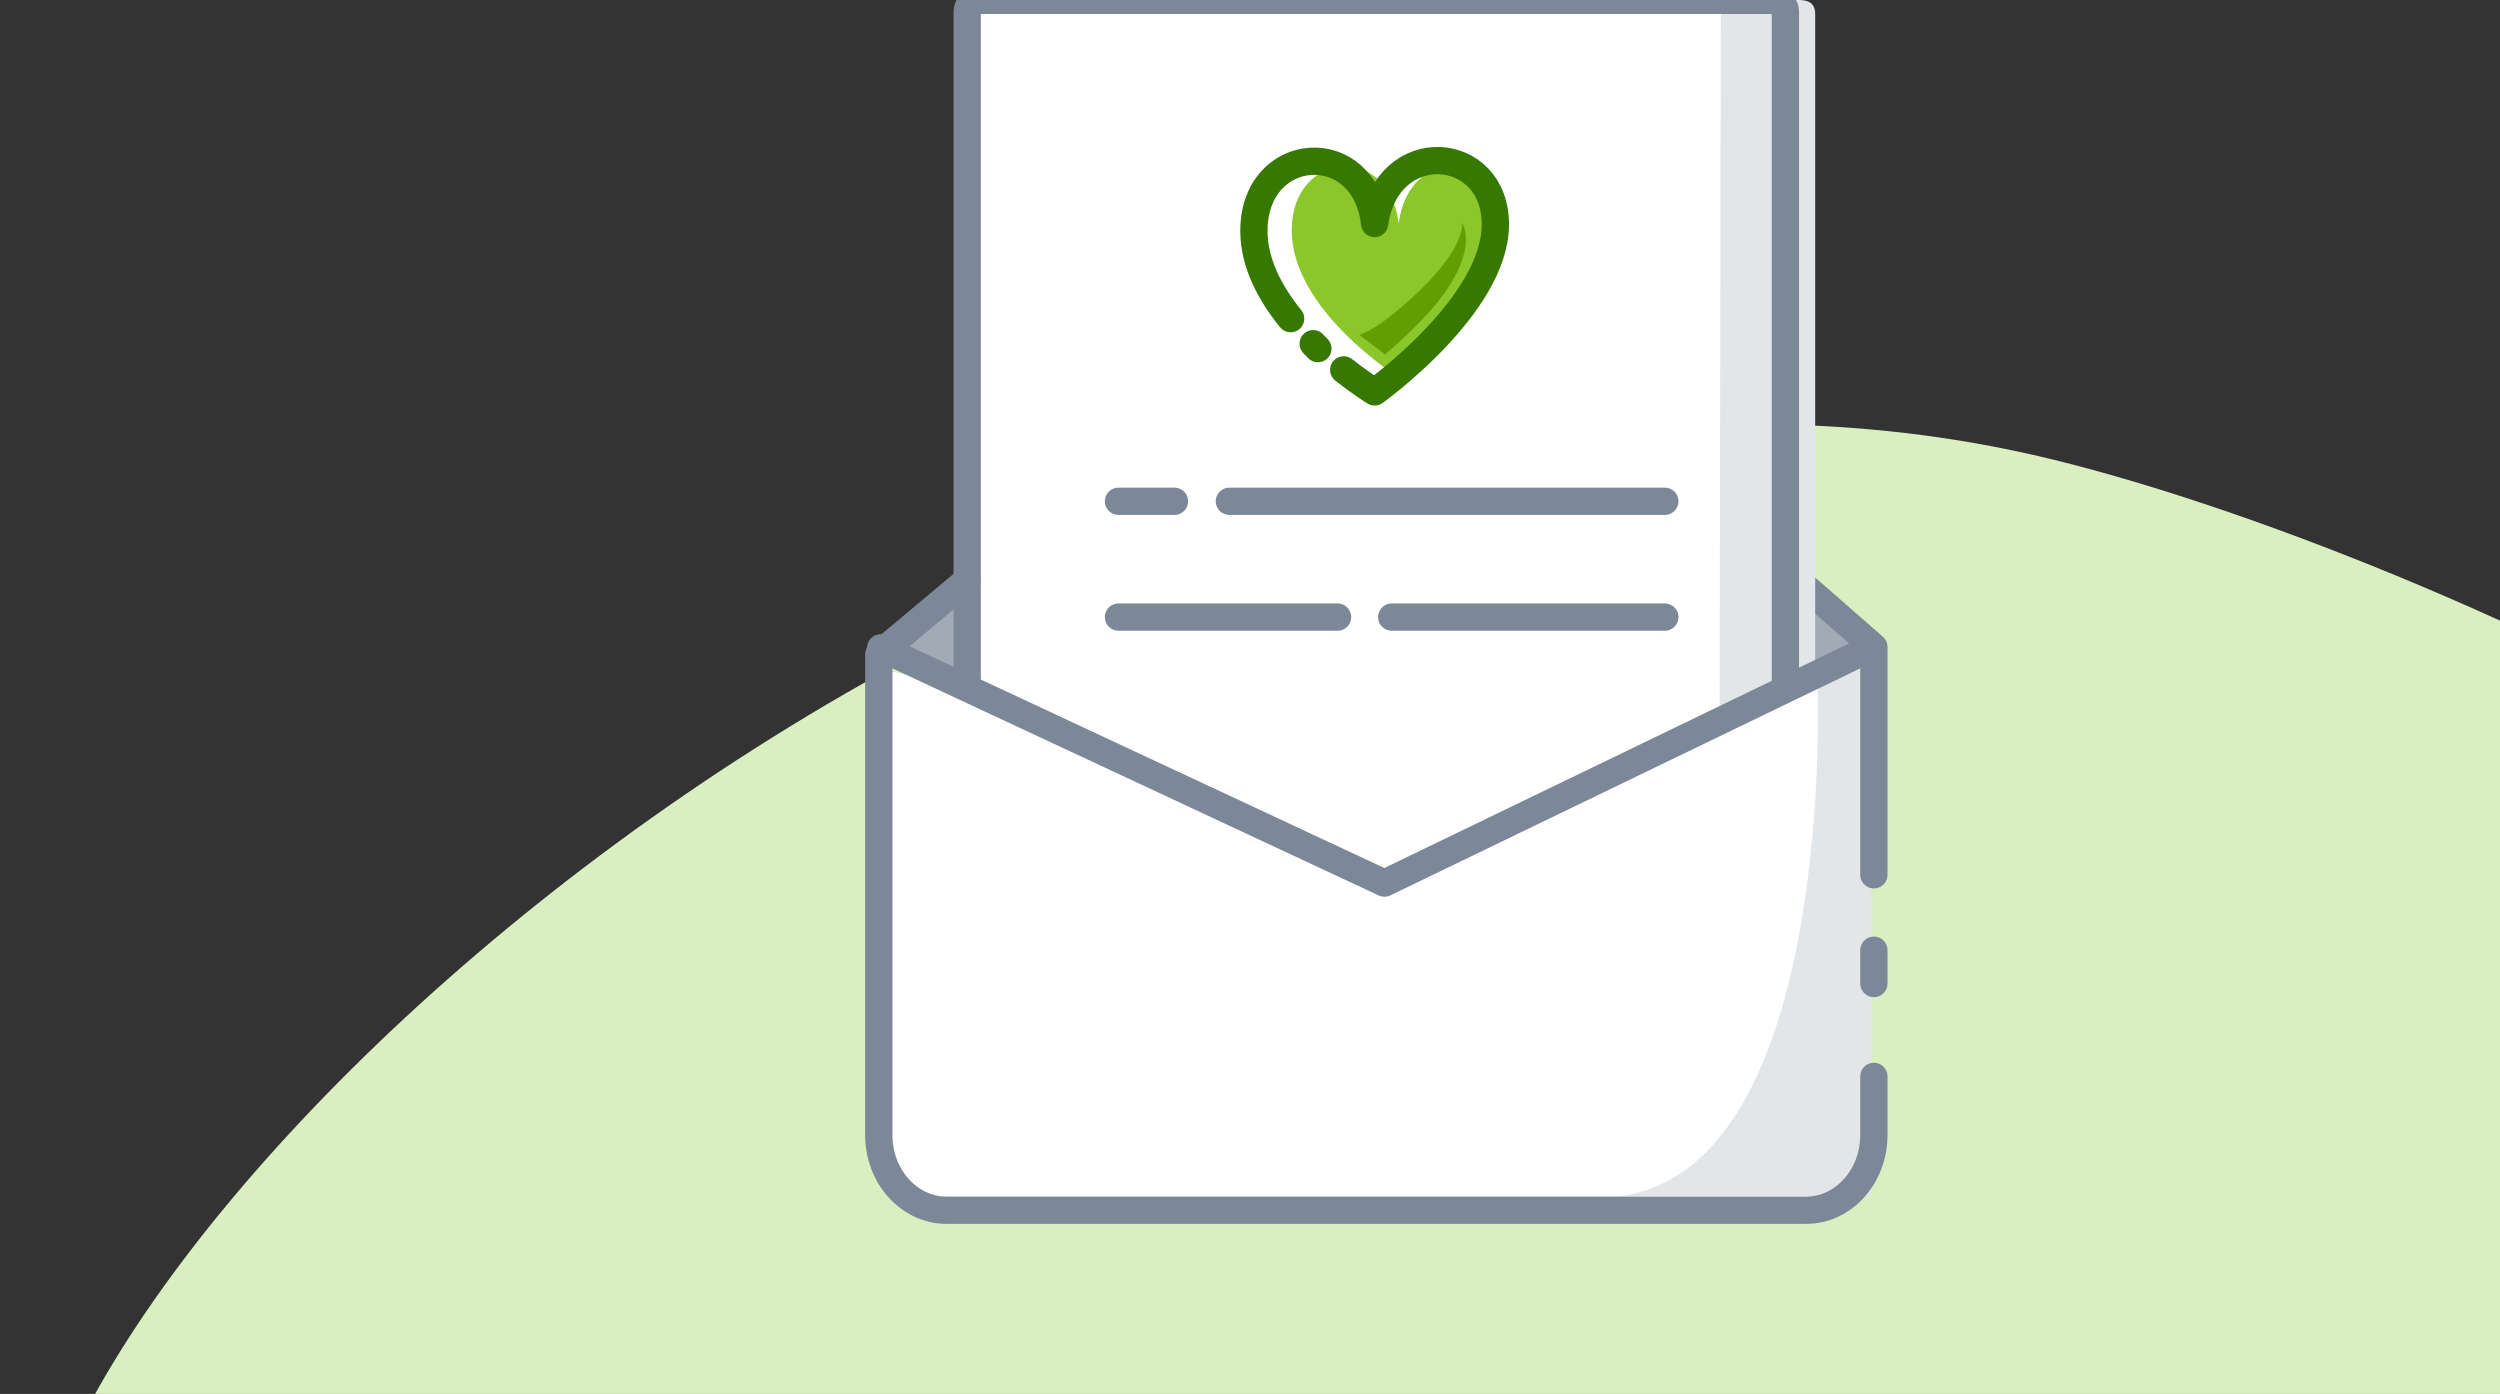
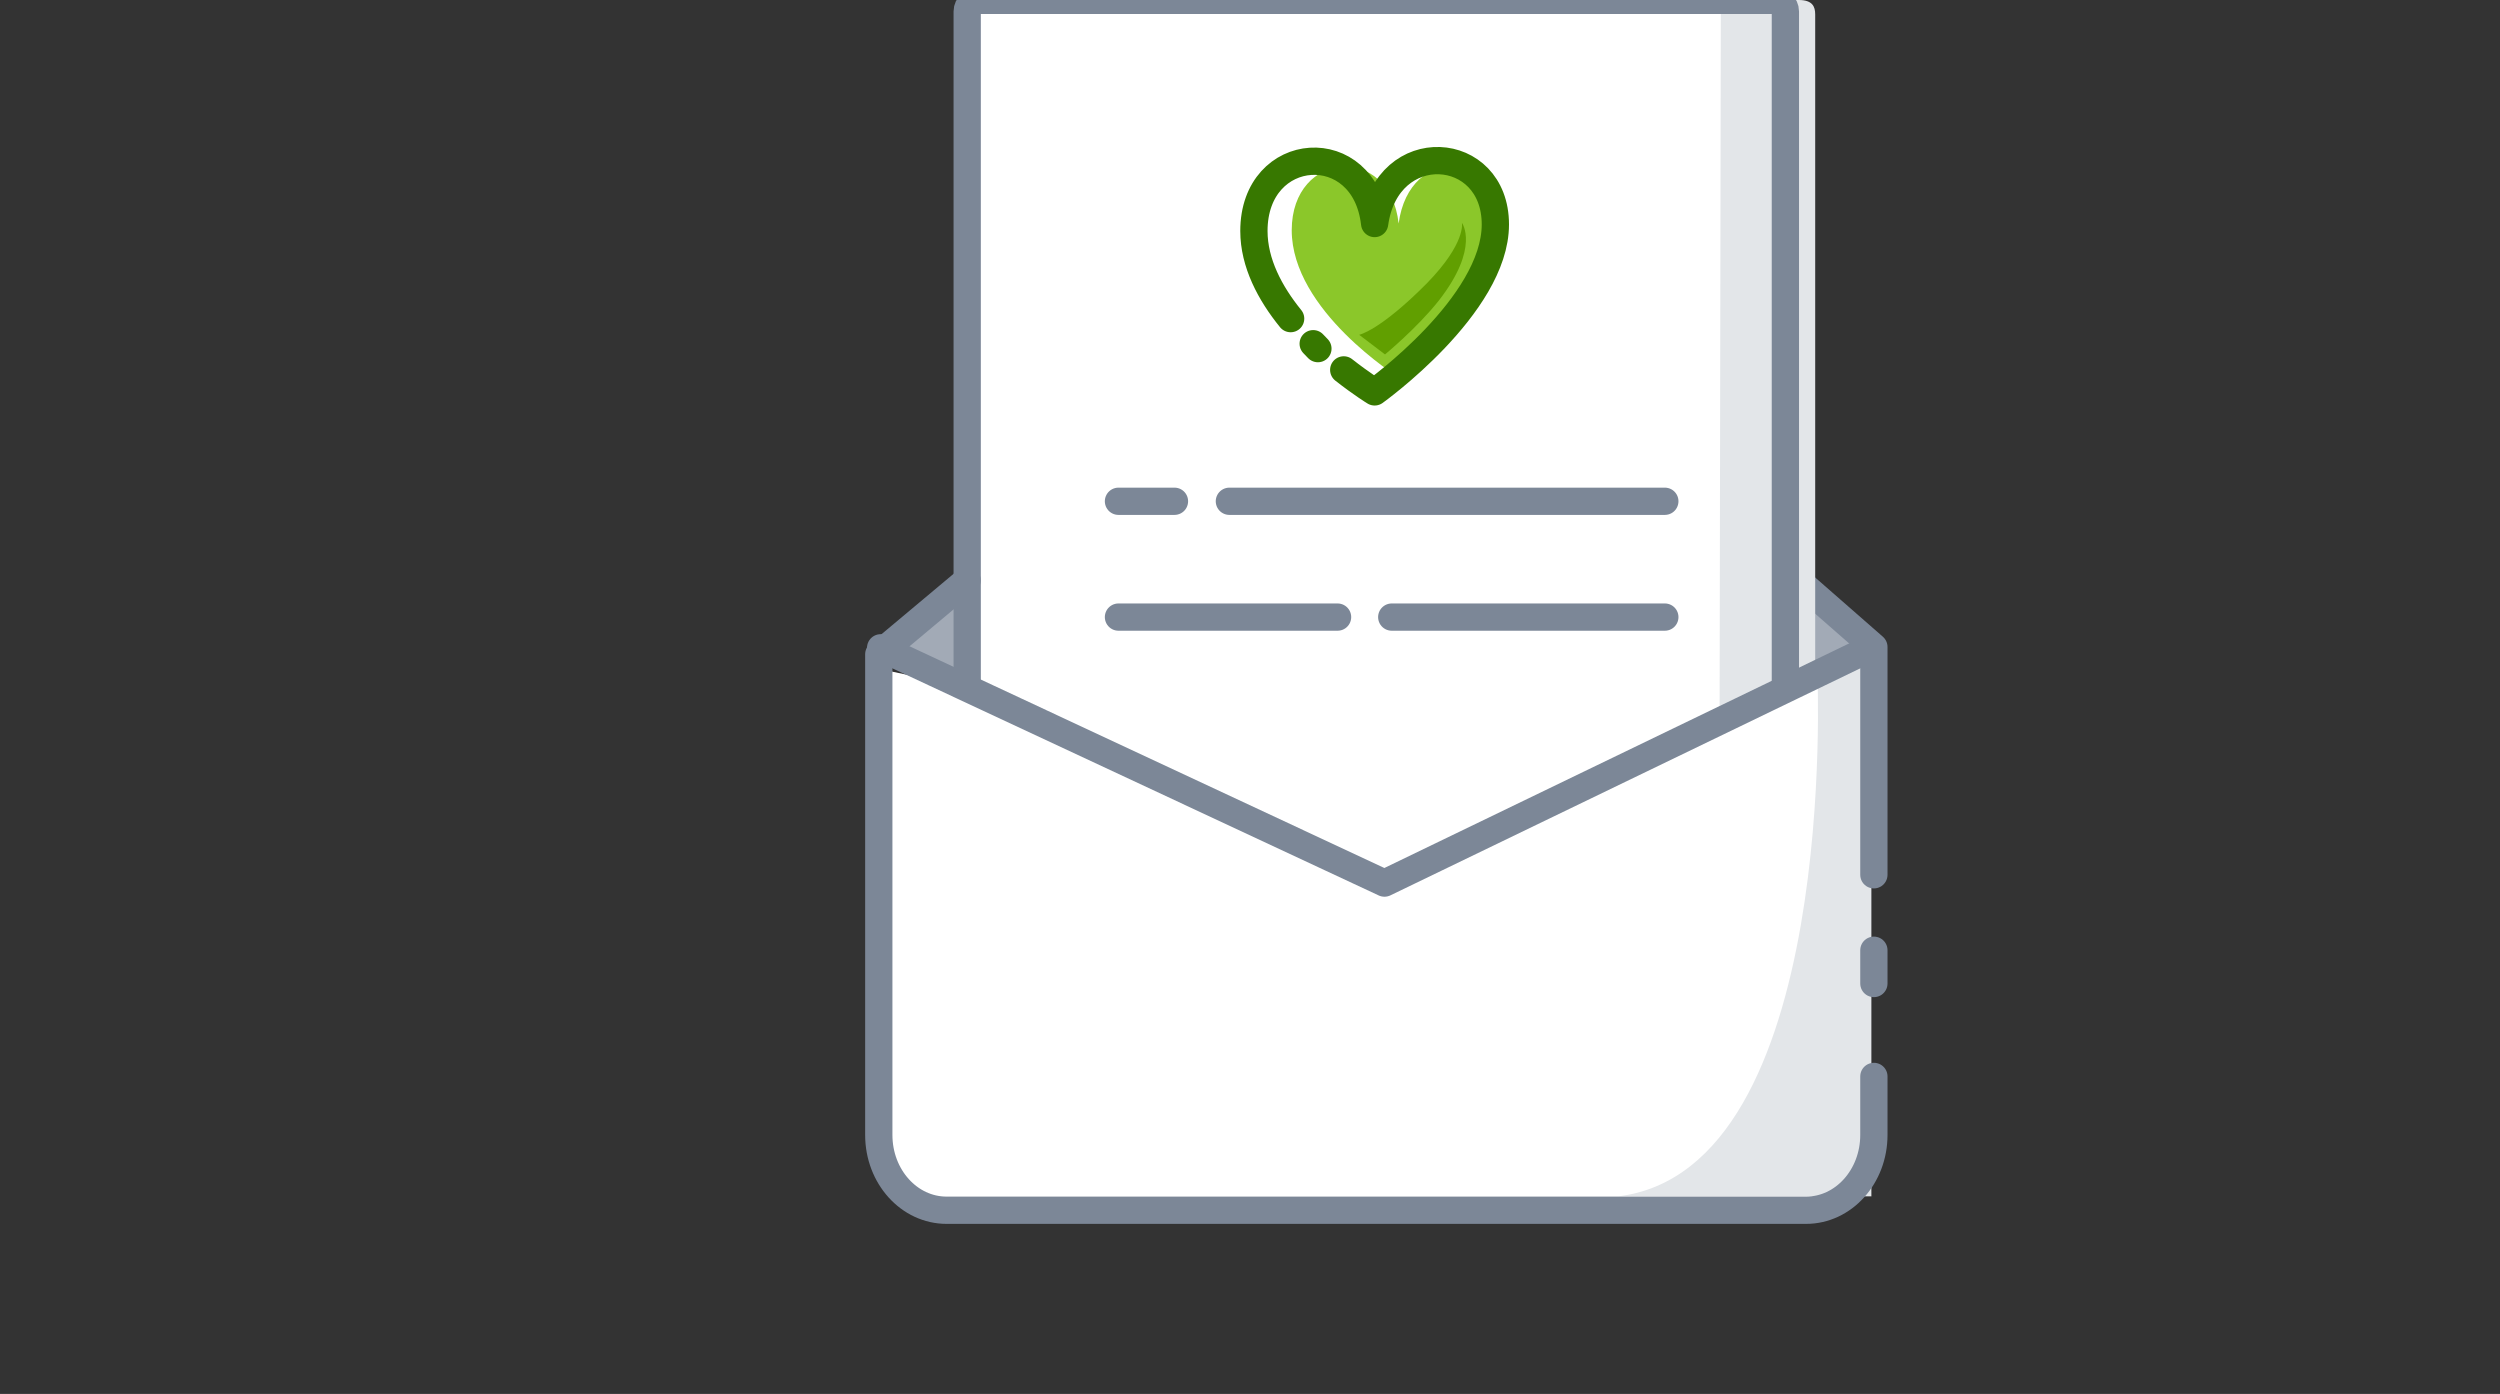
<svg xmlns="http://www.w3.org/2000/svg" width="165" height="92" viewBox="0 0 165 92" fill="none">
  <rect x="0" y="0" width="165" height="92" fill="#333333" stroke="none" />
  <g clip-path="url(#clip0_5_2194)">
-     <path d="M2.489 100.926C10.345 72.078 76.538 15.877 135.526 30.338C159.78 36.286 214.108 60.206 221.631 90.895C239.396 163.425 183.047 203.896 142.953 208.078C89.786 213.628 22.241 193.044 14.258 175.372C7.324 159.99 -5.384 129.773 2.489 100.926Z" fill="#DAEFC0" />
    <path d="M63.835 45.372V0.756C63.835 0.36 64.195 0.024 64.627 0.024H117.043C117.475 0.024 117.835 0.348 117.835 0.756V44.172L123.871 45.372L120.487 79.344H59.959L58.135 74.832V44.172L63.835 45.372Z" fill="white" />
    <path d="M63.832 38.368L58 42.7L63.832 45.832V38.368Z" fill="#A2AAB6" />
    <path d="M117.292 36.796L124.132 42.7L116.932 46.06L117.292 36.796Z" fill="#A2AAB6" />
    <path d="M123.511 78.948V43.608C123.511 43.308 123.247 43.104 122.995 43.212L119.947 44.508C119.947 44.508 121.411 77.16 106.807 78.96H123.523V78.948H123.511Z" fill="#E3E6E9" />
    <path d="M123.676 71.044V74.908C123.676 77.656 121.672 79.876 119.2 79.876H62.476C60.004 79.876 58 77.656 58 74.908V43.18L63.832 38.296" stroke="#7C8797" stroke-width="1.8" stroke-linecap="round" stroke-linejoin="round" />
    <path d="M123.676 62.716V64.912" stroke="#7C8797" stroke-width="1.8" stroke-linecap="round" stroke-linejoin="round" />
    <path d="M116.764 36.652L123.676 42.7V57.736" stroke="#7C8797" stroke-width="1.8" stroke-linecap="round" stroke-linejoin="round" />
    <path d="M113.491 48.468L113.575 3.05176e-05H118.711C119.623 3.05176e-05 119.803 0.432 119.803 0.948V44.664L113.491 48.468Z" fill="#E3E6E9" />
    <path d="M63.835 45.372V0.756C63.835 0.36 64.195 0.024 64.627 0.024H117.043C117.475 0.024 117.835 0.348 117.835 0.756V45.348" stroke="#7C8797" stroke-width="1.8" stroke-linecap="round" stroke-linejoin="round" />
    <path d="M86.67 22.685L86.982 23.009" stroke="#377800" stroke-width="1.8" stroke-linecap="round" stroke-linejoin="round" />
    <path d="M92.31 24.905C92.31 24.905 99.126 19.745 99.126 14.837C99.126 9.929 93.018 9.449 92.31 14.753C91.734 9.461 85.254 9.893 85.254 15.197C85.254 20.501 92.31 24.905 92.31 24.905Z" fill="#8BC72A" />
    <path d="M96.486 14.705C96.486 14.705 97.698 16.337 94.95 19.853C93.522 21.653 91.41 23.393 91.41 23.393L89.706 22.097C89.706 22.097 91.086 21.821 94.194 18.677C96.774 16.025 96.486 14.705 96.486 14.705Z" fill="#619F00" />
    <path d="M88.686 24.413C89.862 25.337 90.726 25.865 90.726 25.865C90.726 25.865 98.694 20.165 98.694 14.813C98.694 9.461 91.53 8.957 90.726 14.753C90.078 8.957 82.758 9.437 82.758 15.245C82.758 17.357 83.826 19.361 85.182 21.029" stroke="#377800" stroke-width="1.8" stroke-linecap="round" stroke-linejoin="round" />
    <path d="M77.515 33.084H73.819M109.879 33.084H81.139M88.279 40.728H73.819M109.879 40.728H91.855" stroke="#7C8797" stroke-width="1.8" stroke-linecap="round" stroke-linejoin="round" />
    <path d="M123.511 42.756L91.375 58.284L65.239 46.08L58.123 42.756" stroke="#7C8797" stroke-width="1.8" stroke-linecap="round" stroke-linejoin="round" />
  </g>
  <defs>
    <clipPath id="clip0_5_2194">
      <rect width="165" height="92" fill="white" />
    </clipPath>
  </defs>
</svg>